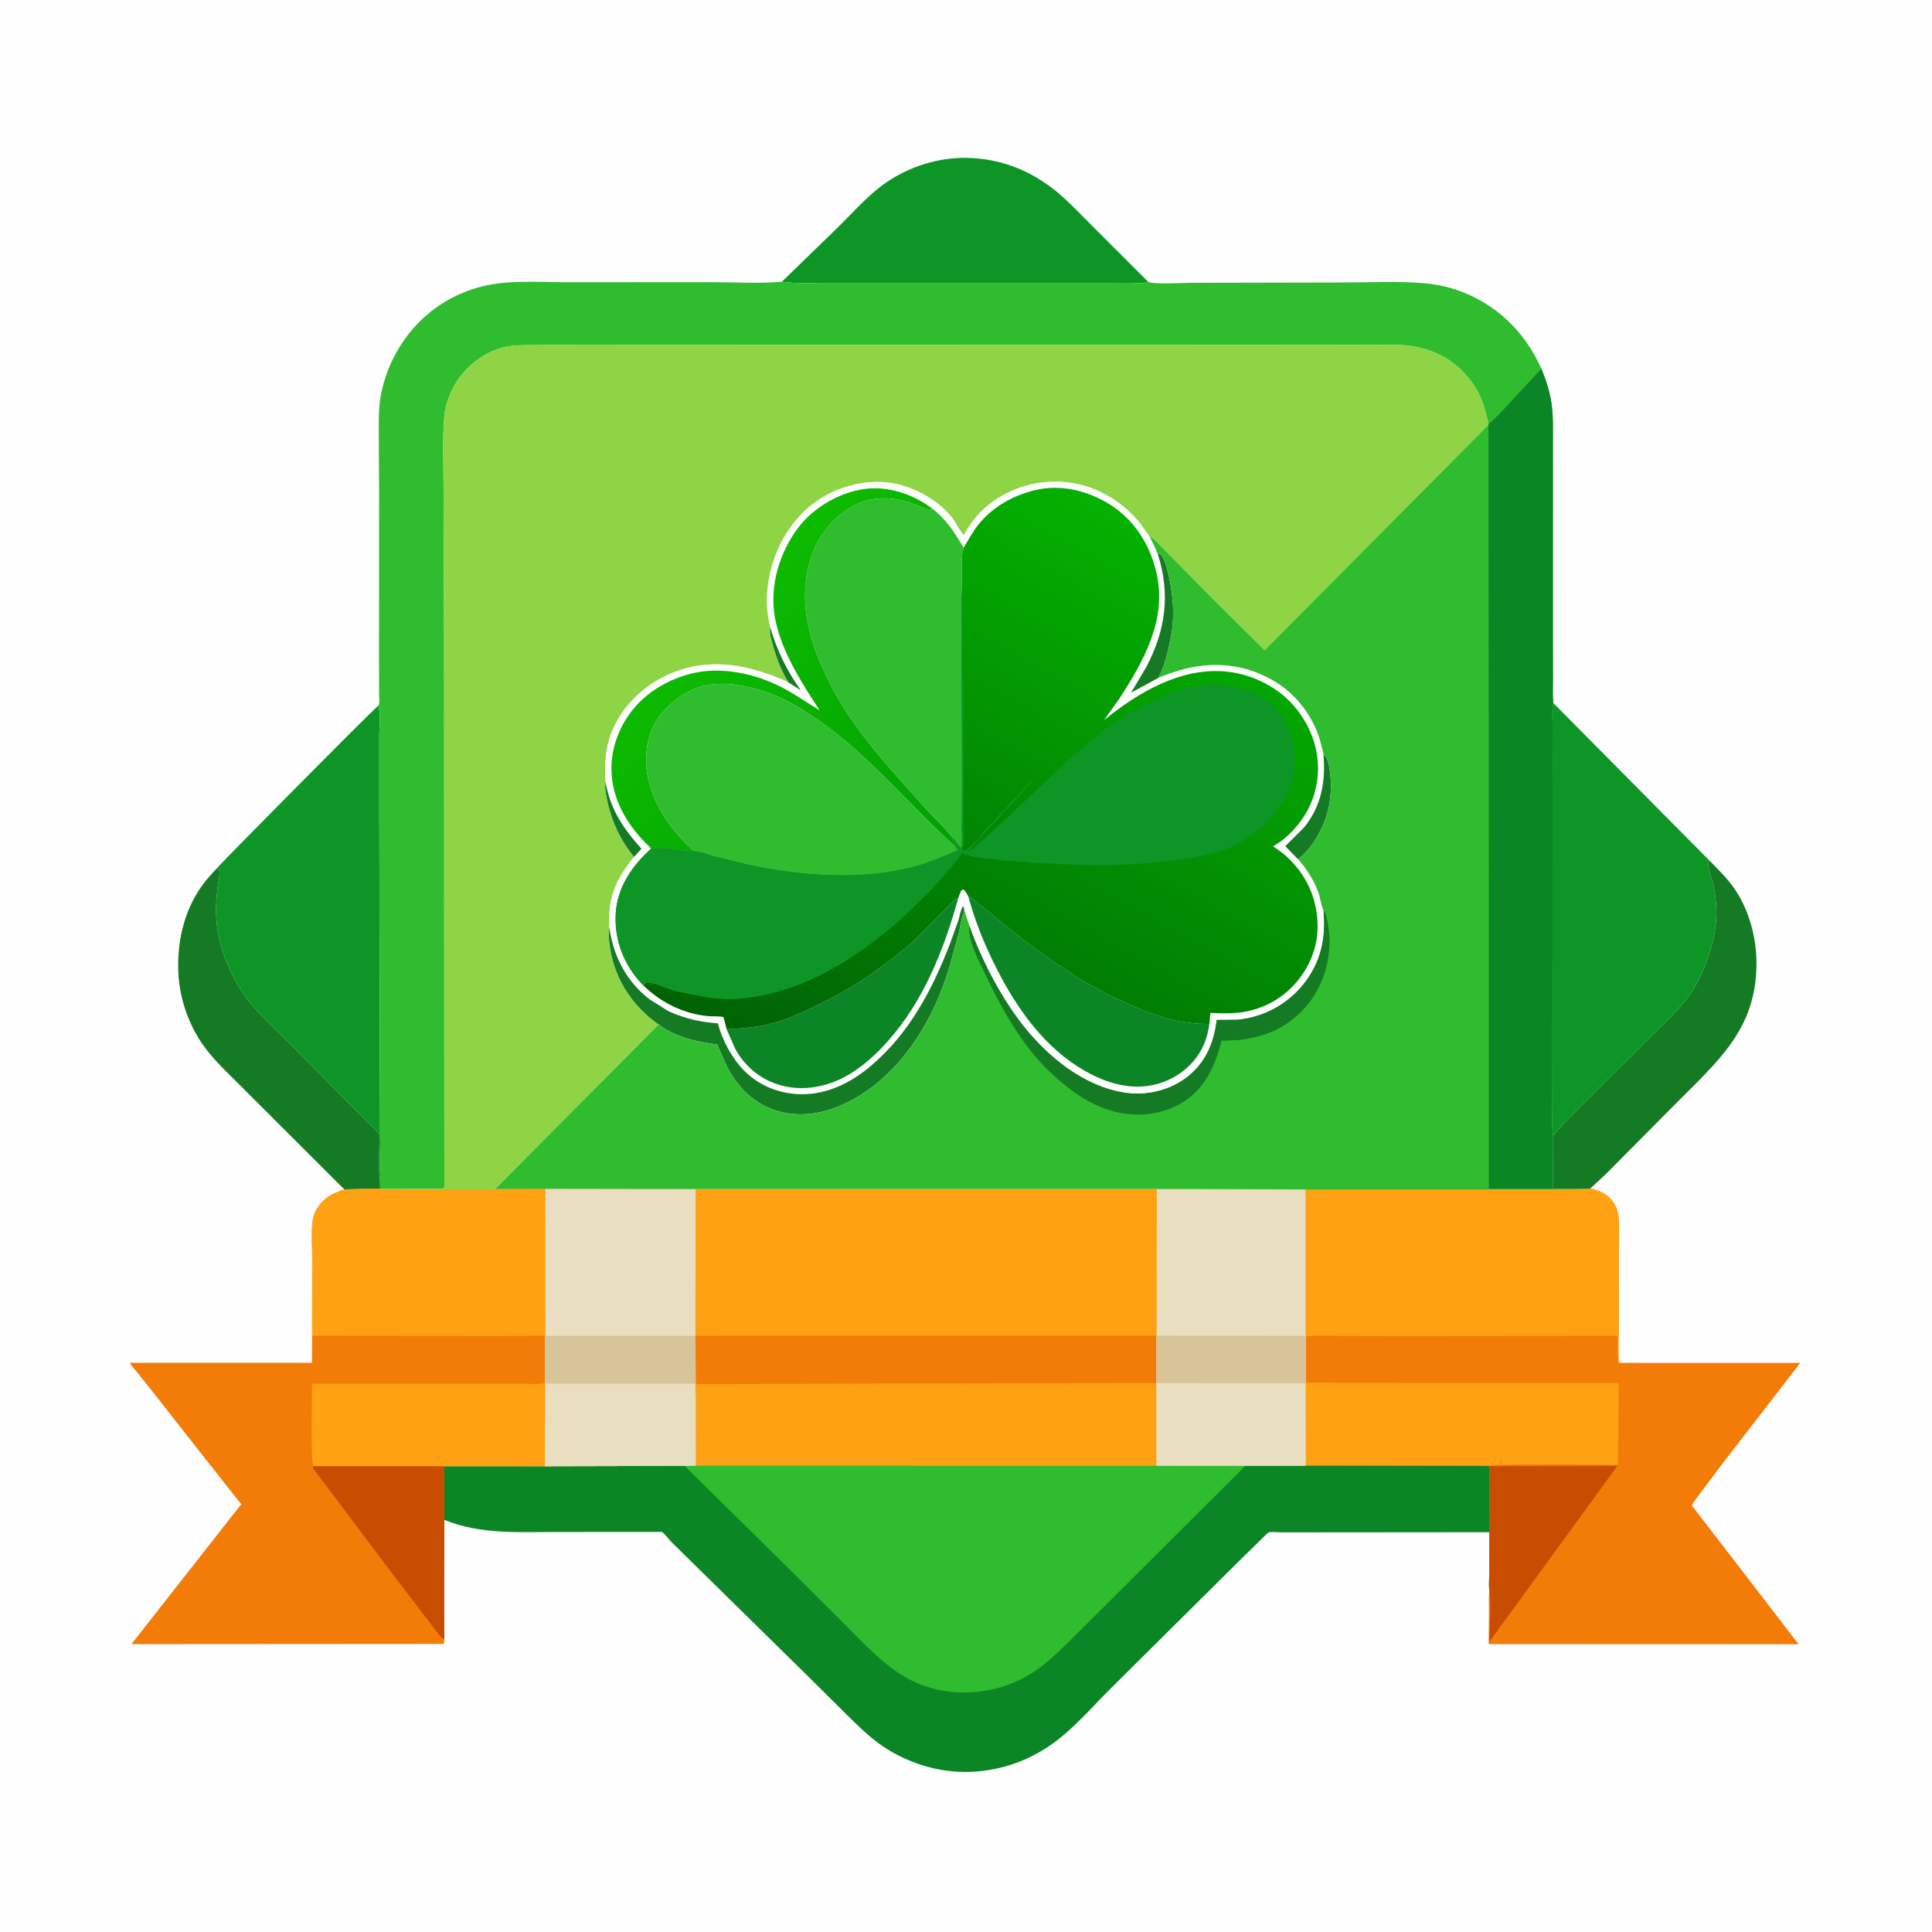
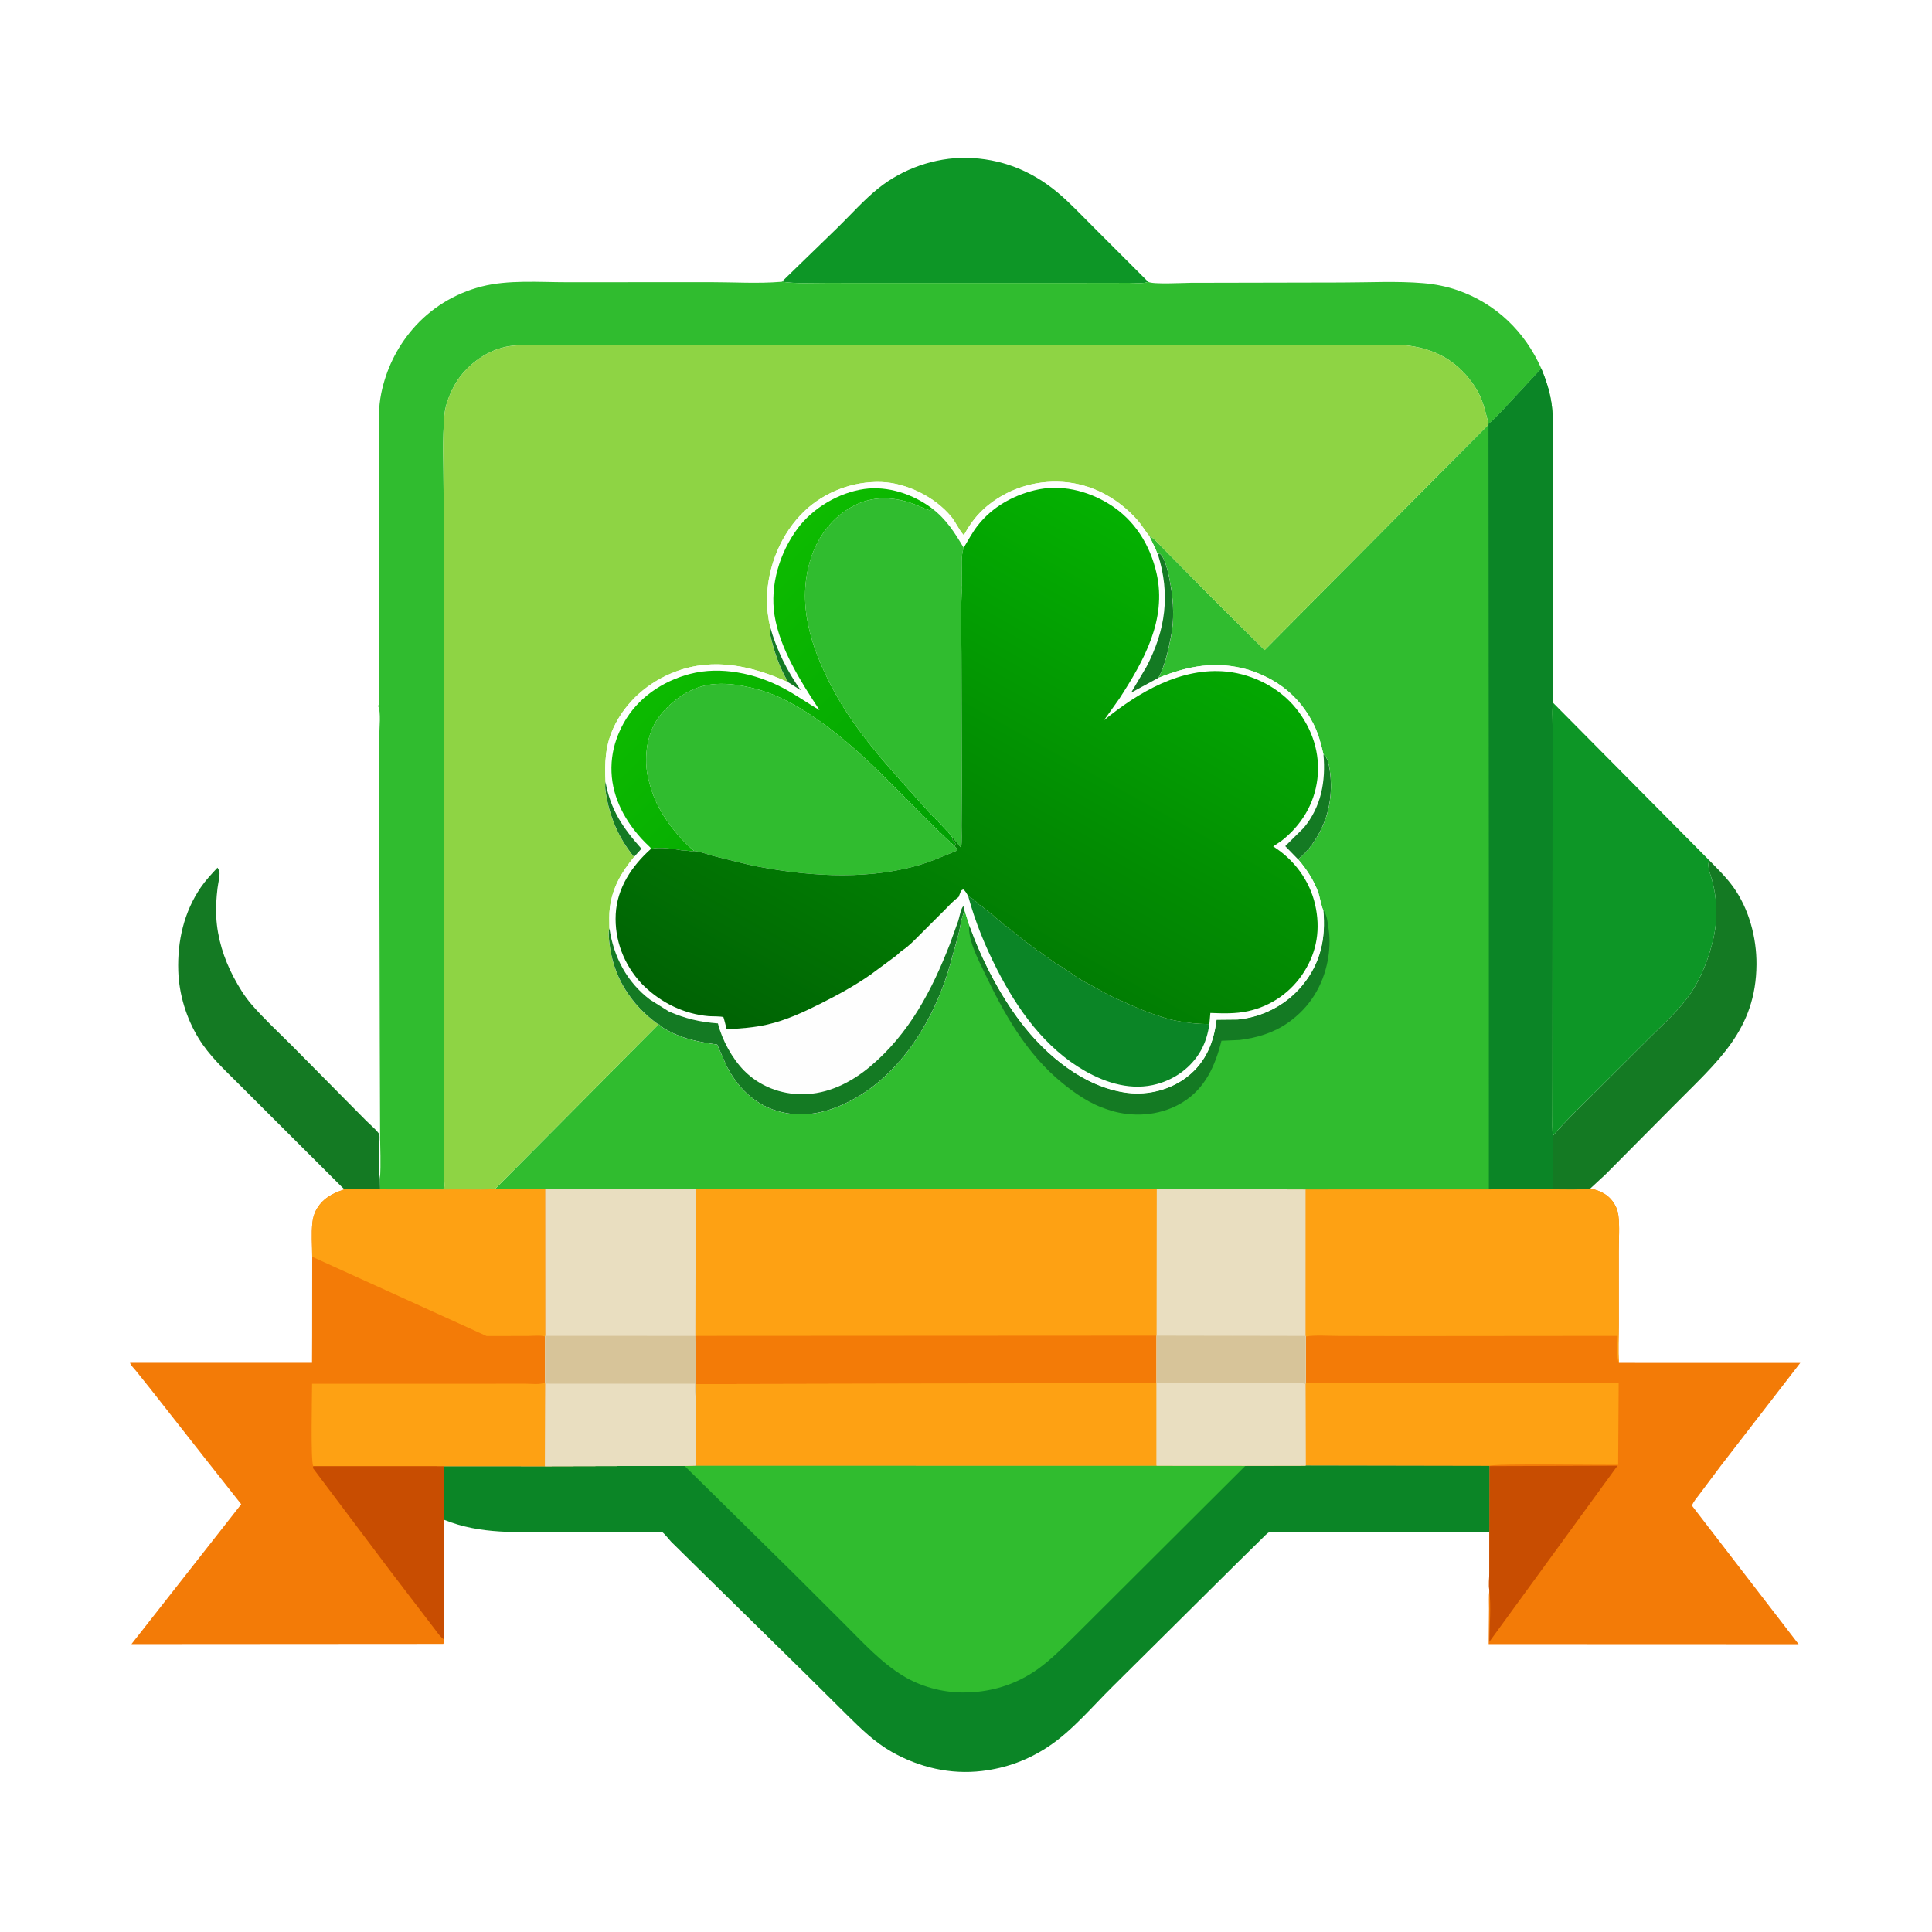
<svg xmlns="http://www.w3.org/2000/svg" version="1.1" style="display: block;" viewBox="0 0 2048 2048" width="1024" height="1024">
  <defs>
    <linearGradient id="Gradient1" gradientUnits="userSpaceOnUse" x1="1011.43" y1="896.525" x2="762.682" y2="640.714">
      <stop class="stop0" offset="0" stop-opacity="1" stop-color="rgb(0,160,2)" />
      <stop class="stop1" offset="1" stop-opacity="1" stop-color="rgb(13,187,0)" />
    </linearGradient>
    <linearGradient id="Gradient2" gradientUnits="userSpaceOnUse" x1="944.317" y1="1193.38" x2="1278.82" y2="593.704">
      <stop class="stop0" offset="0" stop-opacity="1" stop-color="rgb(0,98,4)" />
      <stop class="stop1" offset="1" stop-opacity="1" stop-color="rgb(4,177,1)" />
    </linearGradient>
  </defs>
-   <path transform="translate(0,0)" fill="rgb(254,254,254)" d="M -0 -0 L 2048 0 L 2048 2048 L -0 2048 L -0 -0 z" />
  <path transform="translate(0,0)" fill="rgb(20,122,35)" d="M 365.15 1260.78 L 362.114 1257.94 L 299.74 1195.67 L 252.758 1148.75 C 237.424 1133.37 221.84 1119.18 210.41 1100.44 C 197.494 1079.25 189.738 1053.89 188.963 1029.04 C 187.984 997.644 194.924 966.827 212.897 940.601 C 218.043 933.093 224.335 926.367 230.563 919.759 C 231.049 920.748 232.554 923.027 232.646 924 C 233.123 929.075 231.184 936.431 230.567 941.624 C 229.371 951.701 228.691 961.887 229.235 972.031 C 230.428 994.297 237.235 1016.18 247.653 1035.82 C 253.092 1046.07 259.096 1056.02 266.717 1064.83 C 279.885 1080.04 295.108 1094.09 309.358 1108.32 L 388.231 1188.06 C 390.788 1190.73 401.4 1199.83 402.034 1202.59 C 402.712 1205.55 402.08 1210.44 402.1 1213.57 C 402.171 1224.77 400.693 1238.63 402.792 1249.52 L 402.969 1260.02 L 365.15 1260.78 z" />
  <path transform="translate(0,0)" fill="rgb(20,122,35)" d="M 1811.76 911.906 C 1820.65 920.971 1829.77 929.797 1837.23 940.12 C 1853.95 963.27 1862.12 993.966 1861.95 1022.24 C 1861.53 1091.83 1820.43 1125.32 1775.1 1171.19 L 1702.13 1244.71 L 1685.88 1259.78 L 1683.22 1260.16 L 1646.18 1259.99 L 1646.3 1203.81 C 1658.94 1188.79 1673.67 1174.86 1687.58 1160.98 L 1749.66 1099.06 C 1764.63 1084.09 1781.59 1069.14 1793.24 1051.38 C 1804.15 1034.74 1811.41 1015.38 1816 996.096 C 1819.47 981.488 1820.22 967.06 1818.53 952.156 C 1817.8 945.712 1816.56 939.262 1814.86 933 C 1813.1 926.506 1809.66 919.518 1811.49 912.791 L 1811.76 911.906 z" />
  <path transform="translate(0,0)" fill="rgb(13,150,38)" d="M 828.8 298.646 L 888.346 240.857 C 902.298 227.154 915.611 212.121 930.822 199.83 C 956.737 178.889 991.116 166.831 1024.36 167.341 C 1060.65 167.898 1093.15 180.73 1120.99 203.952 C 1134.46 215.192 1146.85 228.639 1159.35 240.982 L 1217.09 298.716 C 1212.21 300.999 1202.79 299.824 1197.34 299.836 L 1151.7 299.91 L 954.005 299.955 L 875.774 299.898 C 860.306 299.878 844.128 300.884 828.8 298.646 z" />
-   <path transform="translate(0,0)" fill="rgb(13,150,38)" d="M 400.766 748.175 C 404.121 754.882 402.044 772.052 402.053 779.9 L 402.058 856.677 L 402.562 1101.96 L 402.902 1200.93 C 402.918 1216.9 403.941 1233.62 402.792 1249.52 C 400.693 1238.63 402.171 1224.77 402.1 1213.57 C 402.08 1210.44 402.712 1205.55 402.034 1202.59 C 401.4 1199.83 390.788 1190.73 388.231 1188.06 L 309.358 1108.32 C 295.108 1094.09 279.885 1080.04 266.717 1064.83 C 259.096 1056.02 253.092 1046.07 247.653 1035.82 C 237.235 1016.18 230.428 994.297 229.235 972.031 C 228.691 961.887 229.371 951.701 230.567 941.624 C 231.184 936.431 233.123 929.075 232.646 924 C 232.554 923.027 231.049 920.748 230.563 919.759 C 230.86 918.295 384.589 762.979 400.766 748.175 z" />
  <path transform="translate(0,0)" fill="rgb(13,150,38)" d="M 1646.55 745.217 L 1811.76 911.906 L 1811.49 912.791 C 1809.66 919.518 1813.1 926.506 1814.86 933 C 1816.56 939.262 1817.8 945.712 1818.53 952.156 C 1820.22 967.06 1819.47 981.488 1816 996.096 C 1811.41 1015.38 1804.15 1034.74 1793.24 1051.38 C 1781.59 1069.14 1764.63 1084.09 1749.66 1099.06 L 1687.58 1160.98 C 1673.67 1174.86 1658.94 1188.79 1646.3 1203.81 C 1644.88 1197.02 1645.45 1189.26 1645.44 1182.29 L 1645.57 1143.42 L 1645.73 979.871 L 1645.79 809.411 L 1645.78 768.889 C 1645.76 761.095 1644.64 752.824 1646.55 745.217 z" />
  <path transform="translate(0,0)" fill="rgb(48,188,47)" d="M 400.766 748.175 C 401.127 747.617 401.624 747.125 401.85 746.5 C 402.559 744.542 401.831 738.345 401.826 735.971 L 401.775 699.417 L 401.841 516.682 L 401.548 462.218 C 401.473 446.992 401.041 432.014 404.118 417 C 409.287 391.784 420.466 368.714 437.194 349.141 C 456.273 326.816 481.813 311.118 510.222 303.788 C 538.776 296.42 571.623 299.205 601.014 299.173 L 753.327 299.103 C 777.878 299.094 803.51 300.766 827.866 298.732 L 828.8 298.646 C 844.128 300.884 860.306 299.878 875.774 299.898 L 954.005 299.955 L 1151.7 299.91 L 1197.34 299.836 C 1202.79 299.824 1212.21 300.999 1217.09 298.716 C 1221.68 301.672 1254.81 299.822 1261.92 299.798 L 1422.54 299.46 C 1450.91 299.439 1480.62 297.801 1508.87 300.176 C 1521.11 301.205 1533.66 303.661 1545.27 307.719 C 1585.97 321.935 1616.47 351.615 1633.84 390.654 L 1593.69 433.997 C 1588.78 438.928 1583.46 445.164 1577.89 449.242 C 1575.44 439.837 1573.48 430.629 1569.65 421.629 C 1562.64 405.145 1548.05 388.716 1532.68 379.595 C 1520.57 372.406 1508.34 368.62 1494.43 366.606 C 1483 364.952 1470.62 365.716 1459.06 365.686 L 1400.1 365.589 L 1186.91 365.699 L 764.898 365.607 L 613.727 365.459 L 566.453 365.839 C 555.086 365.985 542.974 365.433 532 368.711 L 530.553 369.124 C 510.374 375.077 491.306 390.769 481.31 409.246 C 476.614 417.929 472.072 429.544 471.158 439.5 C 468.769 465.51 470.236 493.083 470.207 519.212 L 470.797 683.424 L 470.964 1156.27 L 471.042 1252.35 C 471.045 1254.67 471.996 1259.64 469.534 1260.14 L 402.969 1260.02 L 402.792 1249.52 C 403.941 1233.62 402.918 1216.9 402.902 1200.93 L 402.562 1101.96 L 402.058 856.677 L 402.053 779.9 C 402.044 772.052 404.121 754.882 400.766 748.175 z" />
  <path transform="translate(0,0)" fill="rgb(243,123,7)" d="M 1685.88 1259.78 C 1696.83 1262.38 1705.42 1266.38 1711.44 1276.51 C 1713.67 1280.27 1714.98 1283.98 1715.52 1288.34 C 1717.03 1300.36 1715.92 1313.86 1715.94 1326.07 L 1715.97 1404.52 C 1715.97 1417.73 1715.13 1431.59 1716.13 1444.71 L 1908.36 1444.75 L 1824.04 1553.91 L 1801.45 1584.07 C 1798.86 1587.63 1794.86 1591.98 1793.57 1596.1 L 1906.61 1742.93 L 1578.05 1742.81 L 1578.38 1705.7 C 1578.44 1699.24 1577.94 1692.25 1578.76 1685.85 C 1577.89 1680.08 1578.69 1672.95 1578.69 1667 L 1578.73 1624.19 L 1578.8 1554.16 L 1578.43 1553.9 L 1384.01 1553.55 L 1383.82 1467.03 L 1384.1 1465.83 L 1384.08 1416.7 L 1383.89 1416.13 L 1383.91 1260.84 L 1595.98 1260.77 L 1650.7 1260.76 C 1661.48 1260.75 1672.5 1261.27 1683.22 1260.16 L 1685.88 1259.78 z" />
  <path transform="translate(0,0)" fill="rgb(200,77,1)" d="M 1578.8 1554.16 L 1714.6 1553.74 L 1578.77 1740.35 C 1578.95 1722.64 1580.74 1703.37 1578.76 1685.85 C 1577.89 1680.08 1578.69 1672.95 1578.69 1667 L 1578.73 1624.19 L 1578.8 1554.16 z" />
  <path transform="translate(0,0)" fill="rgb(254,161,19)" d="M 1384.1 1465.83 L 1715.86 1466.08 L 1715.3 1552.79 C 1697.8 1553.01 1582.7 1551.26 1578.43 1553.9 L 1384.01 1553.55 L 1383.82 1467.03 L 1384.1 1465.83 z" />
  <path transform="translate(0,0)" fill="rgb(254,161,19)" d="M 1685.88 1259.78 C 1696.83 1262.38 1705.42 1266.38 1711.44 1276.51 C 1713.67 1280.27 1714.98 1283.98 1715.52 1288.34 C 1717.03 1300.36 1715.92 1313.86 1715.94 1326.07 L 1715.97 1404.52 C 1715.97 1417.73 1715.13 1431.59 1716.13 1444.71 C 1713.23 1440.88 1714.88 1421.87 1714.82 1416.1 L 1487.11 1416.3 L 1418.8 1416.16 C 1407.56 1416.14 1395.17 1415.05 1384.08 1416.7 L 1383.89 1416.13 L 1383.91 1260.84 L 1595.98 1260.77 L 1650.7 1260.76 C 1661.48 1260.75 1672.5 1261.27 1683.22 1260.16 L 1685.88 1259.78 z" />
  <path transform="translate(0,0)" fill="rgb(11,133,38)" d="M 737.826 1553.52 L 1226.02 1553.6 L 1320.31 1553.67 L 1384.01 1553.55 L 1578.43 1553.9 L 1578.8 1554.16 L 1578.73 1624.19 L 1399.17 1624.34 L 1357.82 1624.37 C 1354.65 1624.38 1347.88 1623.49 1345.11 1624.42 C 1343.32 1625.02 1339.34 1629.46 1337.76 1630.92 L 1312.24 1656.01 L 1179.49 1787.74 C 1157.86 1809.05 1136.96 1834.34 1111.63 1851.24 C 1090.03 1865.65 1066.76 1874.23 1041 1877.32 C 1007.6 1881.32 974.625 1873.63 945.493 1857.18 C 927.243 1846.88 912.563 1832.47 897.766 1817.86 L 856.126 1776.52 L 739.445 1661.87 L 711.371 1634.22 C 709.276 1632.05 703.986 1625.04 701.612 1623.92 C 701.025 1623.64 697.474 1623.92 696.787 1623.92 L 679.516 1623.92 L 589.717 1623.97 C 548.795 1623.97 509.716 1626.76 470.952 1611.11 L 470.997 1554.16 L 577.723 1554.23 L 725.648 1553.88 L 737.826 1553.52 z" />
  <path transform="translate(0,0)" fill="rgb(48,188,47)" d="M 737.826 1553.52 L 1226.02 1553.6 L 1320.31 1553.67 L 1141.28 1732.17 C 1128.27 1744.96 1115.06 1758.62 1100.19 1769.25 C 1076.38 1786.28 1048.78 1794.42 1019.64 1794.1 C 998.35 1793.87 975.826 1787.74 957.56 1776.64 C 934.244 1762.47 915.446 1741.86 896.28 1722.72 L 842.688 1669.22 L 725.648 1553.88 L 737.826 1553.52 z" />
  <path transform="translate(0,0)" fill="rgb(243,123,7)" d="M 577.956 1260.13 L 737.368 1260.42 L 737.213 1416.11 L 737.734 1467.23 L 737.713 1481.55 L 737.826 1553.52 L 725.648 1553.88 L 577.723 1554.23 L 470.997 1554.16 L 470.952 1611.11 L 470.907 1737.97 C 471.002 1740.46 471.396 1740.46 469.867 1742.61 L 139.34 1742.83 L 255.703 1594.55 L 214.852 1542.79 L 159.734 1472.63 L 143.84 1452.78 C 142.093 1450.64 138.505 1447.2 137.86 1444.62 L 330.745 1444.64 L 330.874 1416.07 L 330.957 1332.24 C 330.982 1320.5 329.899 1307.53 331.195 1295.91 C 331.674 1291.6 332.906 1286.84 334.953 1283.02 C 341.621 1270.57 352.241 1264.97 365.15 1260.78 L 402.969 1260.02 C 408.085 1261.26 413.593 1260.82 418.833 1260.84 L 444.859 1260.91 L 495.552 1260.87 C 505.202 1260.84 515.165 1261.29 524.767 1260.36 L 577.956 1260.13 z" />
  <path transform="translate(0,0)" fill="rgb(200,77,1)" d="M 332.101 1554.14 L 470.997 1554.16 L 470.952 1611.11 L 470.907 1737.97 C 466.584 1735.57 462.181 1728.38 458.941 1724.41 L 413.539 1665.03 L 331.681 1556.17 L 332.101 1554.14 z" />
  <path transform="translate(0,0)" fill="rgb(254,161,19)" d="M 332.101 1554.14 C 329.125 1549.63 330.827 1478.36 330.83 1466.85 L 507.676 1466.85 L 556.644 1466.8 C 562.82 1466.78 572.153 1468.09 577.847 1465.67 L 578.064 1466.72 L 577.723 1554.23 L 470.997 1554.16 L 332.101 1554.14 z" />
-   <path transform="translate(0,0)" fill="rgb(254,161,19)" d="M 402.969 1260.02 C 408.085 1261.26 413.593 1260.82 418.833 1260.84 L 444.859 1260.91 L 495.552 1260.87 C 505.202 1260.84 515.165 1261.29 524.767 1260.36 L 577.956 1260.13 L 578.057 1416.07 L 577.88 1416.77 C 572.835 1415.18 564.961 1416.18 559.602 1416.19 L 515.779 1416.23 L 330.874 1416.07 L 330.957 1332.24 C 330.982 1320.5 329.899 1307.53 331.195 1295.91 C 331.674 1291.6 332.906 1286.84 334.953 1283.02 C 341.621 1270.57 352.241 1264.97 365.15 1260.78 L 402.969 1260.02 z" />
+   <path transform="translate(0,0)" fill="rgb(254,161,19)" d="M 402.969 1260.02 C 408.085 1261.26 413.593 1260.82 418.833 1260.84 L 444.859 1260.91 L 495.552 1260.87 C 505.202 1260.84 515.165 1261.29 524.767 1260.36 L 577.956 1260.13 L 578.057 1416.07 L 577.88 1416.77 C 572.835 1415.18 564.961 1416.18 559.602 1416.19 L 515.779 1416.23 L 330.957 1332.24 C 330.982 1320.5 329.899 1307.53 331.195 1295.91 C 331.674 1291.6 332.906 1286.84 334.953 1283.02 C 341.621 1270.57 352.241 1264.97 365.15 1260.78 L 402.969 1260.02 z" />
  <path transform="translate(0,0)" fill="rgb(233,222,192)" d="M 577.956 1260.13 L 737.368 1260.42 L 737.213 1416.11 L 737.734 1467.23 L 737.713 1481.55 L 737.826 1553.52 L 725.648 1553.88 L 577.723 1554.23 L 578.064 1466.72 L 577.847 1465.67 L 577.88 1416.77 L 578.057 1416.07 L 577.956 1260.13 z" />
  <path transform="translate(0,0)" fill="rgb(233,222,192)" d="M 578.057 1416.07 L 737.213 1416.11 L 737.734 1467.23 L 737.713 1481.55 L 737.826 1553.52 L 725.648 1553.88 L 577.723 1554.23 L 578.064 1466.72 L 577.847 1465.67 L 577.88 1416.77 L 578.057 1416.07 z" />
  <path transform="translate(0,0)" fill="rgb(215,196,153)" d="M 578.057 1416.07 L 737.213 1416.11 L 737.734 1467.23 L 737.713 1481.55 C 736.304 1477.21 736.885 1471.41 736.806 1466.83 L 578.064 1466.72 L 577.847 1465.67 L 577.88 1416.77 L 578.057 1416.07 z" />
  <path transform="translate(0,0)" fill="rgb(254,161,19)" d="M 1226.22 1260.34 L 1383.91 1260.84 L 1383.89 1416.13 L 1384.08 1416.7 L 1384.1 1465.83 L 1383.82 1467.03 L 1384.01 1553.55 L 1320.31 1553.67 L 1226.02 1553.6 L 737.826 1553.52 L 737.713 1481.55 L 737.734 1467.23 L 737.213 1416.11 L 737.368 1260.42 L 1226.22 1260.34 z" />
  <path transform="translate(0,0)" fill="rgb(243,123,7)" d="M 737.213 1416.11 L 1226.04 1415.84 L 1226.02 1466.14 L 737.734 1467.23 L 737.213 1416.11 z" />
  <path transform="translate(0,0)" fill="rgb(254,161,19)" d="M 737.734 1467.23 L 1226.02 1466.14 L 1226.02 1553.6 L 737.826 1553.52 L 737.713 1481.55 L 737.734 1467.23 z" />
  <path transform="translate(0,0)" fill="rgb(233,222,192)" d="M 1226.22 1260.34 L 1383.91 1260.84 L 1383.89 1416.13 L 1384.08 1416.7 L 1384.1 1465.83 L 1383.82 1467.03 L 1384.01 1553.55 L 1320.31 1553.67 L 1226.02 1553.6 L 1226.02 1466.14 L 1226.04 1415.84 L 1226.22 1260.34 z" />
  <path transform="translate(0,0)" fill="rgb(233,222,192)" d="M 1226.04 1415.84 L 1383.89 1416.13 L 1384.08 1416.7 L 1384.1 1465.83 L 1383.82 1467.03 L 1384.01 1553.55 L 1320.31 1553.67 L 1226.02 1553.6 L 1226.02 1466.14 L 1226.04 1415.84 z" />
  <path transform="translate(0,0)" fill="rgb(215,196,153)" d="M 1226.04 1415.84 L 1383.89 1416.13 L 1384.08 1416.7 L 1384.1 1465.83 L 1383.82 1467.03 C 1380.11 1465.53 1374.38 1466.25 1370.36 1466.24 L 1340.29 1466.23 L 1226.02 1466.14 L 1226.04 1415.84 z" />
  <path transform="translate(0,0)" fill="rgb(48,188,47)" d="M 1577.89 449.242 C 1583.46 445.164 1588.78 438.928 1593.69 433.997 L 1633.84 390.654 C 1638.66 402.335 1642.47 413.804 1644.45 426.311 C 1646.56 439.55 1646.16 452.929 1646.15 466.291 L 1646.13 516.777 L 1646.1 671.344 L 1646.21 720.442 C 1646.25 728.548 1645.71 737.165 1646.55 745.217 C 1644.64 752.824 1645.76 761.095 1645.78 768.889 L 1645.79 809.411 L 1645.73 979.871 L 1645.57 1143.42 L 1645.44 1182.29 C 1645.45 1189.26 1644.88 1197.02 1646.3 1203.81 L 1646.18 1259.99 L 1683.22 1260.16 C 1672.5 1261.27 1661.48 1260.75 1650.7 1260.76 L 1595.98 1260.77 L 1383.91 1260.84 L 1226.22 1260.34 L 737.368 1260.42 L 577.956 1260.13 L 524.767 1260.36 L 697.999 1086.01 L 698.94 1086.01 C 701.387 1089.05 705.484 1090.96 708.867 1092.81 C 725.048 1101.65 742.221 1104.65 760.248 1107.25 L 770.252 1129.99 C 781.575 1152.03 799.129 1170.22 823.494 1177.51 C 852.125 1186.07 879.543 1179.09 905 1165.01 C 956.357 1136.62 990.484 1079.7 1006.5 1024.81 L 1016.01 990.463 C 1017.73 983.653 1018.53 976.099 1020.93 969.5 C 1021.74 967.259 1022.15 966.421 1022.11 963.934 L 1027.52 980.955 C 1040.27 1016.33 1059 1053.22 1081.75 1083.24 C 1108.69 1118.79 1149.45 1152.75 1195.02 1158.5 C 1217.29 1161.31 1241.41 1155.03 1259.08 1141 C 1278.39 1125.67 1286.72 1104.84 1289.62 1080.98 L 1311.94 1080.76 C 1338.69 1078.19 1363.47 1065.23 1380.57 1044.5 C 1399.99 1020.97 1405.63 994.536 1402.78 964.78 C 1401.35 963.446 1398.59 949.175 1397.5 946.236 C 1392.59 932.949 1385.26 921.647 1376.05 910.944 C 1387.63 901.328 1394.93 890.68 1401.3 877.234 C 1410.25 858.313 1412.6 836.39 1409.5 815.812 C 1408.68 810.371 1407.44 803.091 1402.93 799.744 C 1400.19 788.1 1397.62 777.754 1392.12 767.008 C 1377.3 738.016 1354.05 719.751 1323.28 709.959 C 1289.42 700.249 1259.92 705.635 1227.87 718.599 C 1234.82 706.246 1238.45 688.792 1241.24 675 C 1244.8 657.415 1244 638.618 1241 621 C 1239.59 612.775 1235.97 591.483 1229.04 586.553 L 1227.49 587.742 C 1226.68 587.046 1225.72 583.71 1225.18 582.475 L 1218.41 568.385 C 1222.38 569.373 1228.8 577.203 1231.98 580.265 L 1286.26 635.206 L 1340.56 689.092 L 1577.83 450.14 L 1577.89 449.242 z" />
  <path transform="translate(0,0)" fill="rgb(20,122,35)" d="M 1402.78 964.78 C 1407.02 970.128 1407.47 979.053 1408.48 985.563 C 1410.07 995.832 1409.38 1008.12 1407.43 1018.27 C 1402.24 1045.31 1388.25 1068.04 1365.52 1083.99 C 1349.89 1094.96 1332.82 1099.96 1314.19 1102.42 L 1294.79 1103.24 C 1288.29 1129.45 1277.66 1153.64 1253.78 1168.4 C 1232.28 1181.7 1205.75 1184.57 1181.4 1178.36 L 1174.79 1176.34 L 1173.05 1175.79 C 1155.82 1170.2 1140.27 1159.51 1126.35 1148.22 C 1087.82 1116.96 1064.12 1074.26 1043.25 1030.34 C 1036.77 1016.69 1027.81 999.781 1027.2 984.499 L 1027.52 980.955 C 1040.27 1016.33 1059 1053.22 1081.75 1083.24 C 1108.69 1118.79 1149.45 1152.75 1195.02 1158.5 C 1217.29 1161.31 1241.41 1155.03 1259.08 1141 C 1278.39 1125.67 1286.72 1104.84 1289.62 1080.98 L 1311.94 1080.76 C 1338.69 1078.19 1363.47 1065.23 1380.57 1044.5 C 1399.99 1020.97 1405.63 994.536 1402.78 964.78 z" />
  <path transform="translate(0,0)" fill="rgb(11,133,38)" d="M 1577.89 449.242 C 1583.46 445.164 1588.78 438.928 1593.69 433.997 L 1633.84 390.654 C 1638.66 402.335 1642.47 413.804 1644.45 426.311 C 1646.56 439.55 1646.16 452.929 1646.15 466.291 L 1646.13 516.777 L 1646.1 671.344 L 1646.21 720.442 C 1646.25 728.548 1645.71 737.165 1646.55 745.217 C 1644.64 752.824 1645.76 761.095 1645.78 768.889 L 1645.79 809.411 L 1645.73 979.871 L 1645.57 1143.42 L 1645.44 1182.29 C 1645.45 1189.26 1644.88 1197.02 1646.3 1203.81 L 1646.18 1259.99 L 1578.25 1260 L 1578.23 928.464 L 1577.83 450.14 L 1577.89 449.242 z" />
  <path transform="translate(0,0)" fill="rgb(142,212,68)" d="M 402.969 1260.02 L 469.534 1260.14 C 471.996 1259.64 471.045 1254.67 471.042 1252.35 L 470.964 1156.27 L 470.797 683.424 L 470.207 519.212 C 470.236 493.083 468.769 465.51 471.158 439.5 C 472.072 429.544 476.614 417.929 481.31 409.246 C 491.306 390.769 510.374 375.077 530.553 369.124 L 532 368.711 C 542.974 365.433 555.086 365.985 566.453 365.839 L 613.727 365.459 L 764.898 365.607 L 1186.91 365.699 L 1400.1 365.589 L 1459.06 365.686 C 1470.62 365.716 1483 364.952 1494.43 366.606 C 1508.34 368.62 1520.57 372.406 1532.68 379.595 C 1548.05 388.716 1562.64 405.145 1569.65 421.629 C 1573.48 430.629 1575.44 439.837 1577.89 449.242 L 1577.83 450.14 L 1340.56 689.092 L 1286.26 635.206 L 1231.98 580.265 C 1228.8 577.203 1222.38 569.373 1218.41 568.385 L 1217.27 566.946 C 1213.27 561.824 1210.06 556.28 1205.72 551.372 C 1186.77 529.928 1161.19 514.907 1132.51 511.45 C 1101.89 507.758 1071.11 516.396 1047.17 535.793 C 1036.09 544.771 1028.44 554.951 1021.72 567.396 C 1016.51 561.862 1013.27 553.684 1008.3 547.655 C 991.179 526.895 961.049 511.804 934.025 510.951 C 904.479 510.019 874.353 521.229 852.844 541.711 C 828.037 565.335 813.835 600.026 813.01 634.158 C 812.762 644.396 814.186 654.793 816.447 664.77 C 816.127 668.286 816.046 671.044 816.869 674.5 C 821.004 691.886 826.197 707.259 835.271 722.745 L 835.475 723.177 C 797.484 705.967 756.982 696.701 716.486 711.829 C 687.558 722.636 663.043 743.715 650.124 772 C 641.619 790.623 640.828 808.822 641.872 828.88 C 641.431 832.35 641.43 835.06 641.924 838.5 C 645.672 864.579 655.306 887.894 672.121 908.387 C 658.726 924.854 649.245 940.736 646.479 962.138 C 645.556 969.28 645.923 976.723 646.006 983.916 C 644.708 989.172 645.377 993.728 645.935 999 C 647.732 1016.01 653.06 1032.79 661.962 1047.49 C 671.365 1063.02 683.291 1075.41 697.999 1086.01 L 524.767 1260.36 C 515.165 1261.29 505.202 1260.84 495.552 1260.87 L 444.859 1260.91 L 418.833 1260.84 C 413.593 1260.82 408.085 1261.26 402.969 1260.02 z" />
  <path transform="translate(0,0)" fill="rgb(254,254,254)" d="M 816.447 664.77 C 814.186 654.793 812.762 644.396 813.01 634.158 C 813.835 600.026 828.037 565.335 852.844 541.711 C 874.353 521.229 904.479 510.019 934.025 510.951 C 961.049 511.804 991.179 526.895 1008.3 547.655 C 1013.27 553.684 1016.51 561.862 1021.72 567.396 C 1028.44 554.951 1036.09 544.771 1047.17 535.793 C 1071.11 516.396 1101.89 507.758 1132.51 511.45 C 1161.19 514.907 1186.77 529.928 1205.72 551.372 C 1210.06 556.28 1213.27 561.824 1217.27 566.946 L 1218.41 568.385 L 1225.18 582.475 C 1225.72 583.71 1226.68 587.046 1227.49 587.742 L 1229.04 586.553 C 1235.97 591.483 1239.59 612.775 1241 621 C 1244 638.618 1244.8 657.415 1241.24 675 C 1238.45 688.792 1234.82 706.246 1227.87 718.599 C 1259.92 705.635 1289.42 700.249 1323.28 709.959 C 1354.05 719.751 1377.3 738.016 1392.12 767.008 C 1397.62 777.754 1400.19 788.1 1402.93 799.744 C 1407.44 803.091 1408.68 810.371 1409.5 815.812 C 1412.6 836.39 1410.25 858.313 1401.3 877.234 C 1394.93 890.68 1387.63 901.328 1376.05 910.944 C 1385.26 921.647 1392.59 932.949 1397.5 946.236 C 1398.59 949.175 1401.35 963.446 1402.78 964.78 C 1405.63 994.536 1399.99 1020.97 1380.57 1044.5 C 1363.47 1065.23 1338.69 1078.19 1311.94 1080.76 L 1289.62 1080.98 C 1286.72 1104.84 1278.39 1125.67 1259.08 1141 C 1241.41 1155.03 1217.29 1161.31 1195.02 1158.5 C 1149.45 1152.75 1108.69 1118.79 1081.75 1083.24 C 1059 1053.22 1040.27 1016.33 1027.52 980.955 L 1022.11 963.934 C 1022.15 966.421 1021.74 967.259 1020.93 969.5 C 1018.53 976.099 1017.73 983.653 1016.01 990.463 L 1006.5 1024.81 C 990.484 1079.7 956.357 1136.62 905 1165.01 C 879.543 1179.09 852.125 1186.07 823.494 1177.51 C 799.129 1170.22 781.575 1152.03 770.252 1129.99 L 760.248 1107.25 C 742.221 1104.65 725.048 1101.65 708.867 1092.81 C 705.484 1090.96 701.387 1089.05 698.94 1086.01 L 697.999 1086.01 C 683.291 1075.41 671.365 1063.02 661.962 1047.49 C 653.06 1032.79 647.732 1016.01 645.935 999 C 645.377 993.728 644.708 989.172 646.006 983.916 C 645.923 976.723 645.556 969.28 646.479 962.138 C 649.245 940.736 658.726 924.854 672.121 908.387 C 655.306 887.894 645.672 864.579 641.924 838.5 C 641.43 835.06 641.431 832.35 641.872 828.88 C 640.828 808.822 641.619 790.623 650.124 772 C 663.043 743.715 687.558 722.636 716.486 711.829 C 756.982 696.701 797.484 705.967 835.475 723.177 L 835.271 722.745 C 826.197 707.259 821.004 691.886 816.869 674.5 C 816.046 671.044 816.127 668.286 816.447 664.77 z" />
  <path transform="translate(0,0)" fill="rgb(20,122,35)" d="M 816.447 664.77 C 823.129 688.665 834.437 711.614 848.891 731.754 L 835.475 723.177 L 835.271 722.745 C 826.197 707.259 821.004 691.886 816.869 674.5 C 816.046 671.044 816.127 668.286 816.447 664.77 z" />
  <path transform="translate(0,0)" fill="rgb(20,122,35)" d="M 641.872 828.88 C 647.069 858.287 660.299 877.681 679.965 899.693 L 672.121 908.387 C 655.306 887.894 645.672 864.579 641.924 838.5 C 641.43 835.06 641.431 832.35 641.872 828.88 z" />
  <path transform="translate(0,0)" fill="rgb(20,122,35)" d="M 1402.93 799.744 C 1407.44 803.091 1408.68 810.371 1409.5 815.812 C 1412.6 836.39 1410.25 858.313 1401.3 877.234 C 1394.93 890.68 1387.63 901.328 1376.05 910.944 L 1362.42 896.959 L 1382.07 877.5 C 1400.66 855.065 1405.46 828.108 1402.93 799.744 z" />
  <path transform="translate(0,0)" fill="rgb(20,122,35)" d="M 1227.49 587.742 L 1229.04 586.553 C 1235.97 591.483 1239.59 612.775 1241 621 C 1244 638.618 1244.8 657.415 1241.24 675 C 1238.45 688.792 1234.82 706.246 1227.87 718.599 L 1199 734.266 L 1215.28 706.859 C 1235.69 667.789 1240.71 630.14 1227.49 587.742 z" />
  <path transform="translate(0,0)" fill="rgb(20,122,35)" d="M 709.088 1072.22 C 726.645 1079.81 741.966 1083.42 761.031 1084.85 C 765.345 1102.25 776.143 1122.13 788.811 1134.93 C 805.159 1151.44 827.524 1160.02 850.638 1159.94 C 877.624 1159.85 902.19 1147.53 922.464 1130.5 C 963.781 1095.79 987.89 1049.81 1007.06 1000.38 L 1015.85 975.974 C 1017.15 971.909 1018.37 963.334 1021.26 960.441 L 1022.11 963.934 C 1022.15 966.421 1021.74 967.259 1020.93 969.5 C 1018.53 976.099 1017.73 983.653 1016.01 990.463 L 1006.5 1024.81 C 990.484 1079.7 956.357 1136.62 905 1165.01 C 879.543 1179.09 852.125 1186.07 823.494 1177.51 C 799.129 1170.22 781.575 1152.03 770.252 1129.99 L 760.248 1107.25 C 742.221 1104.65 725.048 1101.65 708.867 1092.81 C 705.484 1090.96 701.387 1089.05 698.94 1086.01 L 697.999 1086.01 C 683.291 1075.41 671.365 1063.02 661.962 1047.49 C 653.06 1032.79 647.732 1016.01 645.935 999 C 645.377 993.728 644.708 989.172 646.006 983.916 C 650.265 1013.98 664.567 1041.24 689.105 1059.7 L 709.088 1072.22 z" />
-   <path transform="translate(0,0)" fill="rgb(11,133,38)" d="M 1016.1 950.986 C 1000.83 1006.03 979.281 1061.15 940.646 1104.24 C 928.273 1118.04 914.09 1131.03 897.906 1140.22 C 876.814 1152.19 851.36 1157 827.668 1150.5 C 806.928 1144.81 789.864 1130.82 779.469 1112.1 L 770.292 1091.08 C 784.879 1090.24 799.201 1089.31 813.5 1086.03 C 833.46 1081.45 851.835 1072.9 870.039 1063.76 C 888.137 1054.68 906.353 1044.72 922.937 1033.08 L 949.455 1013.5 C 951.905 1011.7 953.946 1009.14 956.49 1007.5 C 963.437 1003.02 969.703 996.296 975.604 990.42 L 1001.68 964.349 C 1006.56 959.44 1010.32 954.968 1016.1 950.986 z" />
  <path transform="translate(0,0)" fill="rgb(11,133,38)" d="M 1026.36 950.117 C 1028.45 951.156 1030.16 952.054 1032 953.49 L 1033.13 954.339 C 1034.77 955.654 1036.08 957.173 1037.57 958.639 C 1039.61 960.645 1037.2 958.352 1040.01 959.995 C 1042.24 961.304 1043.51 963.591 1046.01 964.995 C 1047.73 965.966 1049.08 967.846 1051.01 968.995 C 1053.23 970.326 1054.54 972.573 1057.01 973.995 L 1061.26 977.467 C 1062.3 978.307 1063.12 979.134 1064.07 980.067 C 1067.11 983.064 1063.89 980.226 1067.01 981.995 C 1068.77 982.997 1070.03 984.835 1072.01 985.995 C 1074.21 987.29 1075.57 989.581 1078.01 990.995 C 1080.34 992.348 1082.76 994.859 1085 996.49 L 1089 999.49 L 1093 1002.49 L 1097 1005.49 L 1098.41 1006.7 C 1100.01 1008.04 1101.32 1008.44 1103 1009.49 L 1105.51 1011.5 L 1112.51 1016.5 L 1119.51 1021.5 C 1121.22 1022.74 1120.65 1022.27 1122.41 1023.15 C 1127.07 1025.48 1131.4 1029.34 1136.01 1031.99 L 1138 1033.49 L 1142.5 1036.52 C 1149.3 1041.05 1156.95 1044.37 1164 1048.49 C 1171.96 1053.15 1180.42 1057.65 1189.01 1060.99 C 1192.73 1062.44 1196.23 1064.5 1200.01 1065.97 L 1214.01 1071.9 L 1221 1074.46 L 1234.56 1078.95 C 1238.33 1080.19 1242.13 1081.1 1246.01 1081.87 C 1258.32 1084.33 1269.37 1085.57 1281.99 1085.49 C 1280.6 1095.29 1277.9 1104.9 1273.02 1113.56 C 1263.05 1131.24 1246.18 1143.63 1226.71 1149.06 C 1200.17 1156.45 1173.32 1148.49 1150.04 1135.21 C 1107.84 1111.14 1078.57 1070.1 1056.92 1027.65 C 1044 1002.3 1033.9 977.552 1026.36 950.117 z" />
  <path transform="translate(0,0)" fill="url(#Gradient1)" d="M 689.999 899.886 C 689.345 898.165 689.784 898.74 688.442 897.49 C 682.439 891.904 677.061 886.079 672.06 879.561 C 654.884 857.177 645.33 831.424 648.878 803 C 650.483 790.141 654.843 777.821 661.134 766.5 C 675.957 739.828 702.211 722.079 731.335 714.42 C 764.007 705.829 800.929 713.857 830.312 729.416 C 843.602 736.454 855.831 745.231 868.795 752.813 C 849.266 723.252 826.63 687.689 821.045 652.296 C 815.987 620.241 826.456 585.721 845.691 559.953 C 861.866 538.285 889.482 522.058 916.292 518.333 C 941.184 514.875 968.082 523.854 987.894 538.874 L 985.5 540.977 C 978.584 538.765 972.189 535.348 965.287 533.056 C 945.283 526.415 924.762 526.013 905.701 535.8 C 883.363 547.271 867.348 567.715 859.665 591.513 C 844.27 639.198 859.442 685.609 881.726 728.205 C 907.543 777.556 946.01 817.442 982.693 858.589 C 991.366 868.317 1001.97 877.571 1009.73 887.937 L 1009.3 889.959 L 1009.98 890.657 C 1011.54 892.285 1012.8 893.374 1013.19 895.693 L 1011.85 896.84 C 963.312 852.684 921.274 800.885 867.104 763.114 C 845.399 747.979 822.977 735.268 797.045 729.156 C 784.404 726.177 772.248 724.294 759.188 725.045 C 735.724 726.395 716.972 738.546 701.792 755.866 C 688.086 771.503 683.761 792.704 685.235 813 C 685.878 821.852 688.392 830.715 691.152 839.097 C 698.87 862.536 717.282 886.254 735.851 902.165 L 732.498 902.351 C 729.13 901.892 726.591 901.411 723.019 901.459 C 713.933 899.738 698.91 897.595 689.999 899.886 z" />
  <path transform="translate(0,0)" fill="rgb(48,188,47)" d="M 1009.73 887.937 C 1001.97 877.571 991.366 868.317 982.693 858.589 C 946.01 817.442 907.543 777.556 881.726 728.205 C 859.442 685.609 844.27 639.198 859.665 591.513 C 867.348 567.715 883.363 547.271 905.701 535.8 C 924.762 526.013 945.283 526.415 965.287 533.056 C 972.189 535.348 978.584 538.765 985.5 540.977 L 987.894 538.874 C 1002.88 550.187 1012.11 564.621 1021.52 580.619 C 1018.42 589.69 1019.69 601.6 1019.69 611.152 C 1019.69 614.159 1019.12 619.042 1019.87 621.891 C 1018.15 645.533 1019.15 669.868 1019.17 693.581 L 1019.56 832.555 L 1019.3 875.652 C 1019.27 883.125 1019.95 891.335 1018.81 898.711 L 1009.99 887.964 L 1009.73 887.937 z" />
  <path transform="translate(0,0)" fill="rgb(48,188,47)" d="M 735.851 902.165 C 717.282 886.254 698.87 862.536 691.152 839.097 C 688.392 830.715 685.878 821.852 685.235 813 C 683.761 792.704 688.086 771.503 701.792 755.866 C 716.972 738.546 735.724 726.395 759.188 725.045 C 772.248 724.294 784.404 726.177 797.045 729.156 C 822.977 735.268 845.399 747.979 867.104 763.114 C 921.274 800.885 963.312 852.684 1011.85 896.84 L 1014.76 900 L 1014.5 901.616 C 999.995 907.616 985.542 913.974 970.375 918.13 C 914.166 933.532 850.166 928.463 793.706 916.647 L 755.934 907.326 C 749.831 905.655 742.08 902.573 735.851 902.165 z" />
  <path transform="translate(0,0)" fill="url(#Gradient2)" d="M 1021.52 580.619 C 1026.45 572.502 1030.68 564.317 1036.59 556.812 C 1051.62 537.719 1073.28 525.423 1096.69 519.695 C 1123.97 513.023 1152.5 519.813 1176.01 534.473 C 1202.82 551.19 1219.29 577.703 1226.09 608.125 C 1237.03 657.099 1212.38 700.681 1186.77 740.295 L 1170.27 763.5 C 1206.39 733.974 1252.32 706.786 1300.86 711.991 C 1328.75 714.983 1356.61 729.274 1374.14 751.314 C 1391.06 772.595 1399.73 798.405 1396.49 825.665 C 1393.31 852.389 1379.21 875.286 1358.01 891.678 L 1349.62 897.238 C 1371.77 911.113 1388.35 933.486 1394.13 959.094 C 1399.82 984.33 1396.3 1008.17 1382.43 1030.11 C 1368.83 1051.63 1347.75 1066.43 1322.9 1071.87 C 1309.78 1074.74 1296.37 1074.3 1283.03 1073.77 L 1281.99 1085.49 C 1269.37 1085.57 1258.32 1084.33 1246.01 1081.87 C 1242.13 1081.1 1238.33 1080.19 1234.56 1078.95 L 1221 1074.46 L 1214.01 1071.9 L 1200.01 1065.97 C 1196.23 1064.5 1192.73 1062.44 1189.01 1060.99 C 1180.42 1057.65 1171.96 1053.15 1164 1048.49 C 1156.95 1044.37 1149.3 1041.05 1142.5 1036.52 L 1138 1033.49 L 1136.01 1031.99 C 1131.4 1029.34 1127.07 1025.48 1122.41 1023.15 C 1120.65 1022.27 1121.22 1022.74 1119.51 1021.5 L 1112.51 1016.5 L 1105.51 1011.5 L 1103 1009.49 C 1101.32 1008.44 1100.01 1008.04 1098.41 1006.7 L 1097 1005.49 L 1093 1002.49 L 1089 999.49 L 1085 996.49 C 1082.76 994.859 1080.34 992.348 1078.01 990.995 C 1075.57 989.581 1074.21 987.29 1072.01 985.995 C 1070.03 984.835 1068.77 982.997 1067.01 981.995 C 1063.89 980.226 1067.11 983.064 1064.07 980.067 C 1063.12 979.134 1062.3 978.307 1061.26 977.467 L 1057.01 973.995 C 1054.54 972.573 1053.23 970.326 1051.01 968.995 C 1049.08 967.846 1047.73 965.966 1046.01 964.995 C 1043.51 963.591 1042.24 961.304 1040.01 959.995 C 1037.2 958.352 1039.61 960.645 1037.57 958.639 C 1036.08 957.173 1034.77 955.654 1033.13 954.339 L 1032 953.49 C 1030.16 952.054 1028.45 951.156 1026.36 950.117 C 1024.84 947.331 1023.69 944.677 1021 942.83 C 1018.48 943.809 1018.65 944.839 1017.59 947.222 L 1016.1 950.986 C 1010.32 954.968 1006.56 959.44 1001.68 964.349 L 975.604 990.42 C 969.703 996.296 963.437 1003.02 956.49 1007.5 C 953.946 1009.14 951.905 1011.7 949.455 1013.5 L 922.937 1033.08 C 906.353 1044.72 888.137 1054.68 870.039 1063.76 C 851.835 1072.9 833.46 1081.45 813.5 1086.03 C 799.201 1089.31 784.879 1090.24 770.292 1091.08 C 769.999 1089.81 767.12 1078.39 766.877 1078.25 C 764.936 1077.14 754.202 1077.42 751.303 1077.17 C 725.521 1074.95 701.373 1063.28 682.863 1045.37 L 680.159 1042.69 C 661.363 1022.55 651.253 996.531 652.696 968.97 C 654.148 941.26 669.837 917.912 689.999 899.886 C 698.91 897.595 713.933 899.738 723.019 901.459 C 726.591 901.411 729.13 901.892 732.498 902.351 L 735.851 902.165 C 742.08 902.573 749.831 905.655 755.934 907.326 L 793.706 916.647 C 850.166 928.463 914.166 933.532 970.375 918.13 C 985.542 913.974 999.995 907.616 1014.5 901.616 L 1014.76 900 L 1011.85 896.84 L 1013.19 895.693 C 1012.8 893.374 1011.54 892.285 1009.98 890.657 L 1009.3 889.959 L 1009.73 887.937 L 1009.99 887.964 L 1018.81 898.711 C 1019.95 891.335 1019.27 883.125 1019.3 875.652 L 1019.56 832.555 L 1019.17 693.581 C 1019.15 669.868 1018.15 645.533 1019.87 621.891 C 1019.12 619.042 1019.69 614.159 1019.69 611.152 C 1019.69 601.6 1018.42 589.69 1021.52 580.619 z" />
-   <path transform="translate(0,0)" fill="rgb(13,150,38)" d="M 1019.87 621.891 C 1021.2 632.19 1020.5 643.089 1020.49 653.474 L 1020.43 716.907 C 1020.47 719.108 1021.49 720.859 1021.55 722.985 L 1021.46 834.625 L 1021.55 875.168 C 1021.56 881.79 1022.06 888.92 1021.44 895.493 C 1021.26 897.345 1020.66 898.787 1020 900.5 L 1022 902 C 1025.64 901.09 1038.98 888.049 1041 884.5 L 1041.75 882.75 C 1045.36 877.204 1052.04 873.549 1055.75 867.75 C 1059.07 862.559 1065.34 859.221 1068.75 853.75 C 1072.04 848.476 1078.3 845.207 1081.75 839.75 L 1093.5 828 L 1093.99 829 C 1086.44 837.201 1026.33 901.237 1026.15 902.937 C 1031.92 901.933 1119.81 817.299 1133.27 804.987 L 1167 776.314 C 1188.06 759.959 1210.33 748.806 1234.5 737.893 C 1251.34 730.286 1276.95 723.635 1295.5 726 C 1298.22 726.346 1299.81 726.24 1302.5 727 C 1304.65 727.609 1307.13 727.385 1309.5 728 C 1314.73 729.356 1319.53 730.084 1324.61 732.391 C 1326.3 733.16 1325.51 732.866 1326.98 733.234 C 1329.98 733.984 1332.81 736.073 1335.64 737.359 C 1337.26 738.095 1338.53 739.015 1340 740 L 1341.52 740.984 C 1343.43 742.258 1345.07 743.745 1347.01 744.978 C 1350.23 747.025 1352.89 750.044 1354.75 753.25 C 1355.9 755.235 1357.95 756.822 1359.25 758.75 C 1361.28 761.765 1363.12 766.096 1364.53 769.5 C 1373.08 790.111 1375.9 812.47 1367.64 833.852 C 1356.58 862.451 1331.32 886.303 1303.47 898.5 C 1287.47 905.509 1269.19 908.453 1252 910.968 C 1206.83 917.575 1160.01 918.502 1114.5 915.334 C 1106.54 914.779 1096.95 915.474 1089.25 913.758 C 1085.41 912.903 1080.17 914.602 1077 912.49 C 1071.14 912.516 1065.16 912.986 1059.5 911.49 C 1053.76 909.972 1047.37 910.59 1041.5 909.49 C 1035.76 908.414 1031.53 908.874 1025.84 906.403 L 1024.75 904.25 C 1024.04 906.366 1024.11 905.241 1024.75 907.634 C 1022.94 906.747 1022.26 905.662 1021 904.126 C 1017.92 904.916 1015.54 910.206 1013.53 912.843 C 1009.37 918.303 1004.47 923.049 1000.26 928.42 C 993.083 937.589 984.159 946.015 975.94 954.294 C 927.753 1002.83 862.313 1049.53 792.567 1057.69 L 787.682 1058.31 C 771.189 1060.62 754.498 1058.46 738.366 1054.95 C 729.856 1053.65 721.683 1052.1 713.39 1049.78 C 704.923 1047.42 693.534 1041.6 684.98 1041.5 L 682.863 1045.37 L 680.159 1042.69 C 661.363 1022.55 651.253 996.531 652.696 968.97 C 654.148 941.26 669.837 917.912 689.999 899.886 C 698.91 897.595 713.933 899.738 723.019 901.459 C 726.591 901.411 729.13 901.892 732.498 902.351 L 735.851 902.165 C 742.08 902.573 749.831 905.655 755.934 907.326 L 793.706 916.647 C 850.166 928.463 914.166 933.532 970.375 918.13 C 985.542 913.974 999.995 907.616 1014.5 901.616 L 1014.76 900 L 1011.85 896.84 L 1013.19 895.693 C 1012.8 893.374 1011.54 892.285 1009.98 890.657 L 1009.3 889.959 L 1009.73 887.937 L 1009.99 887.964 L 1018.81 898.711 C 1019.95 891.335 1019.27 883.125 1019.3 875.652 L 1019.56 832.555 L 1019.17 693.581 C 1019.15 669.868 1018.15 645.533 1019.87 621.891 z" />
</svg>